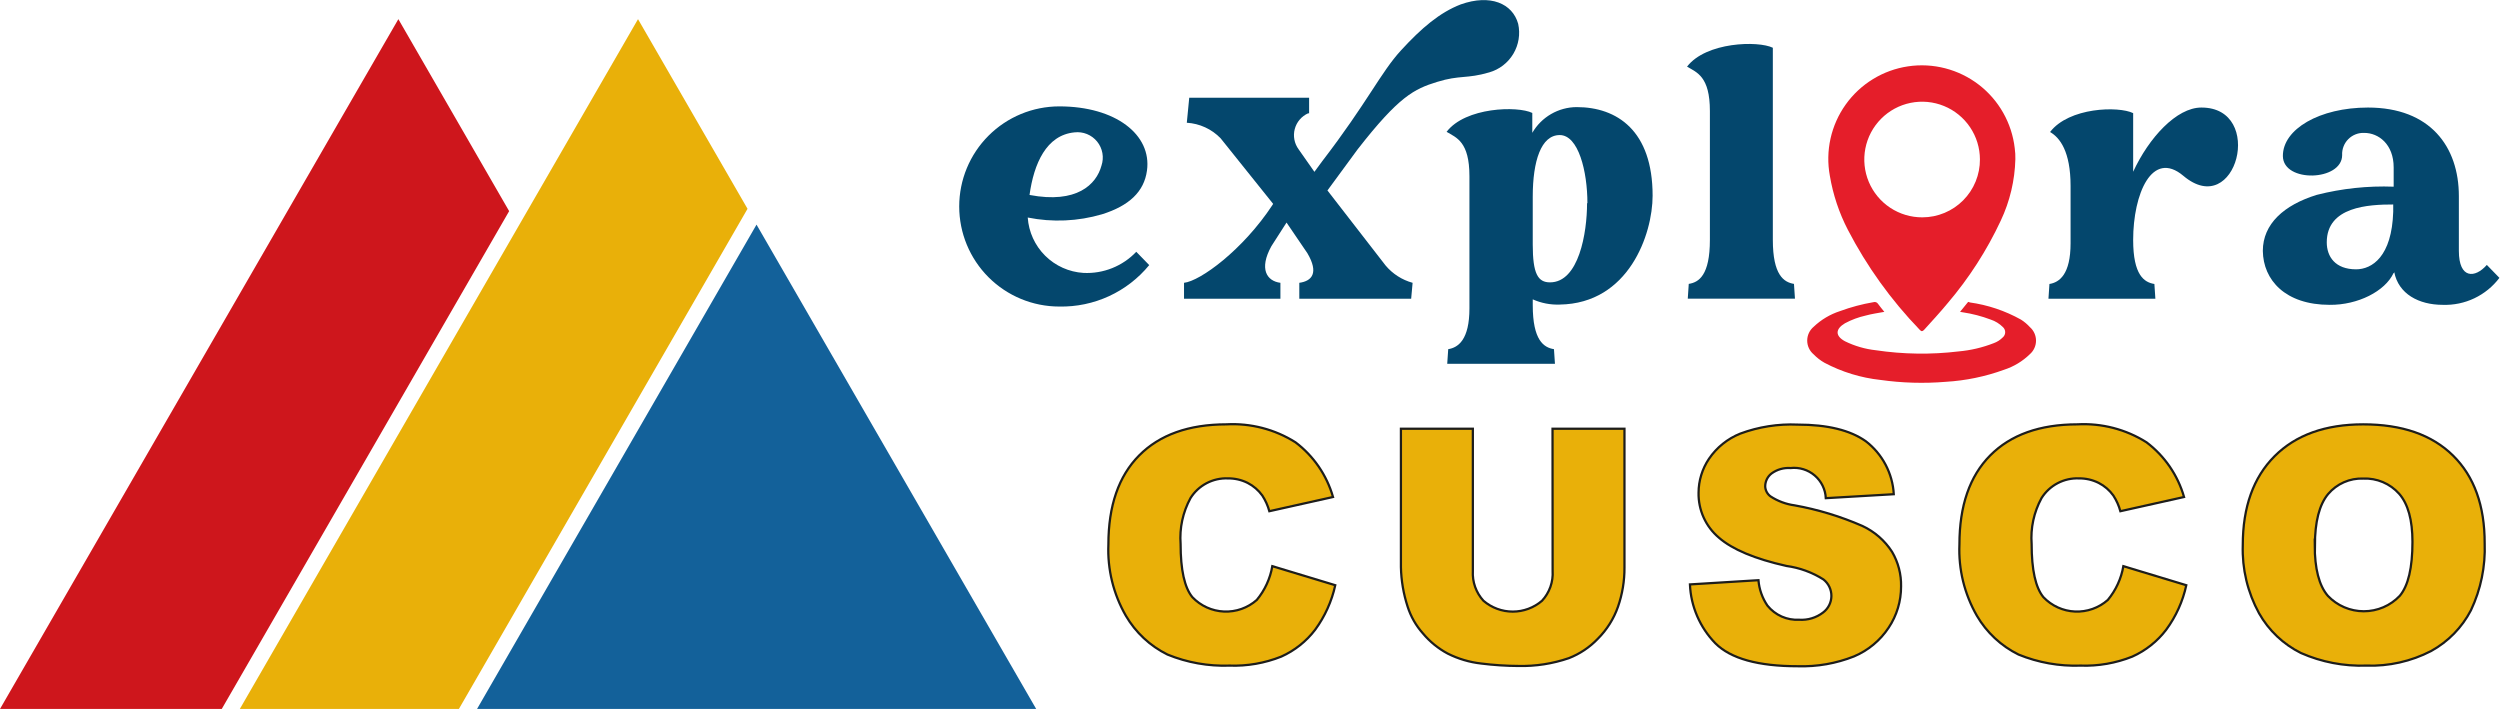
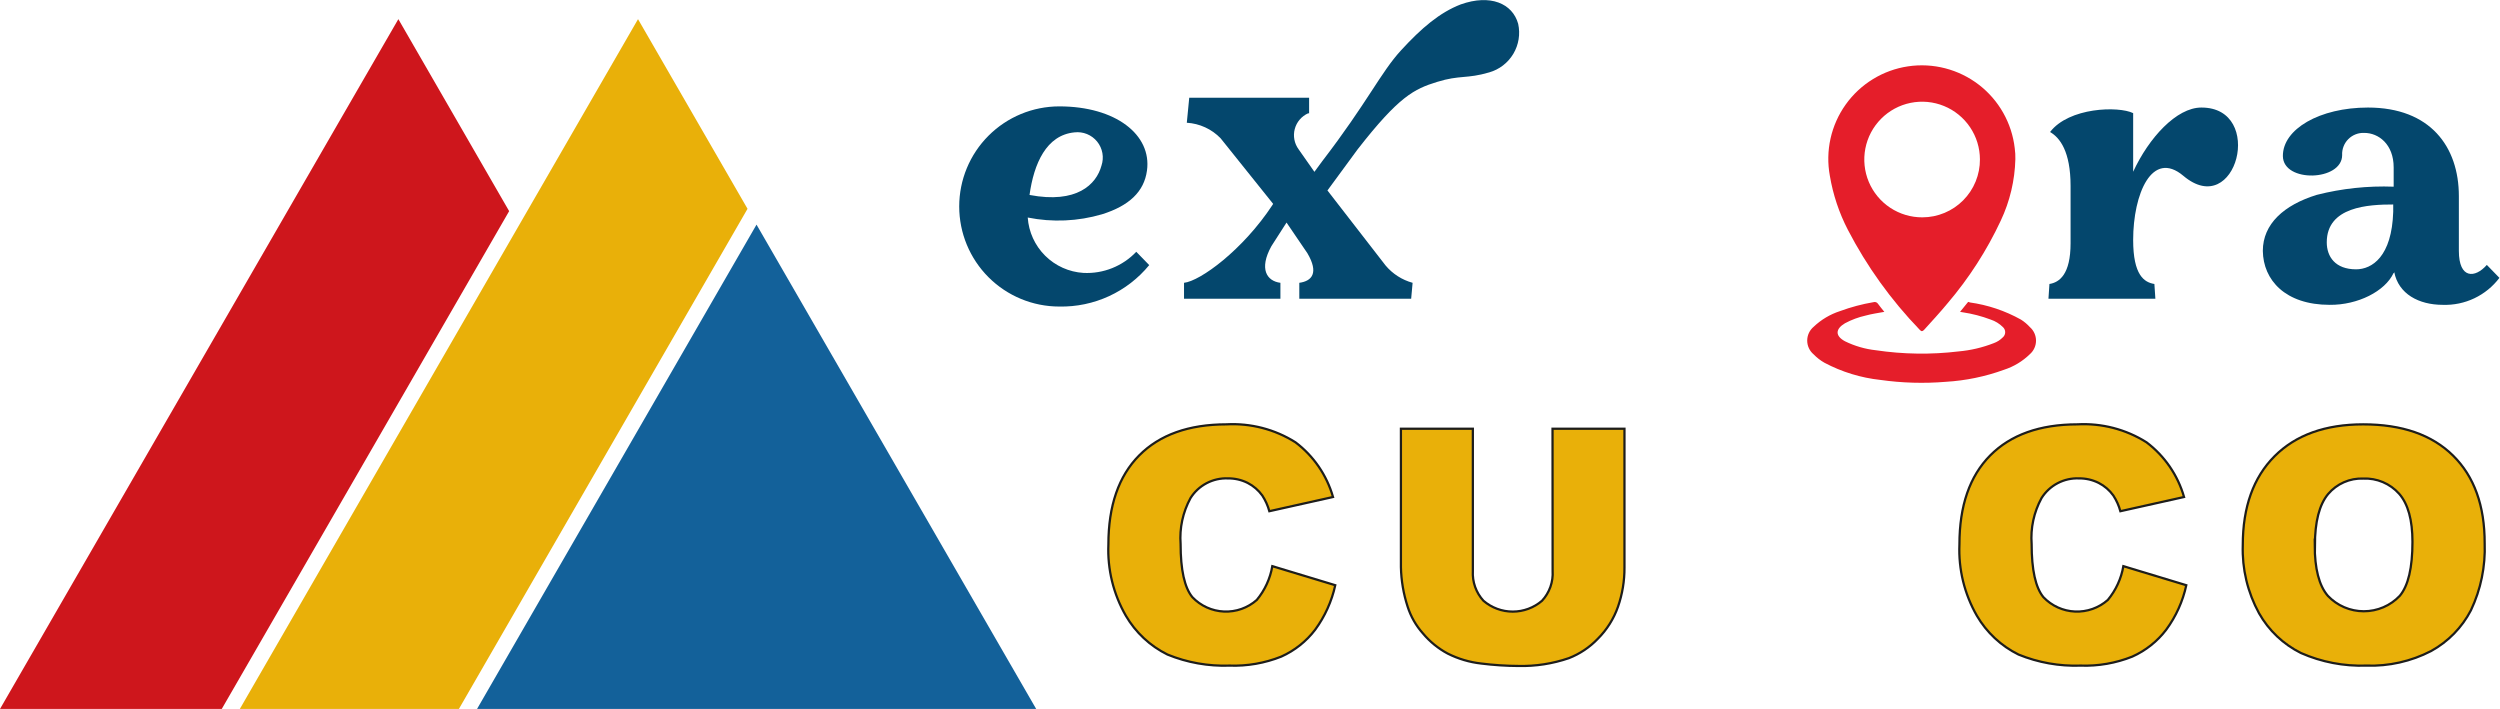
<svg xmlns="http://www.w3.org/2000/svg" width="469" height="133" viewBox="0 0 469 133" fill="none">
  <g clip-path="url(#clip0_20_2)">
    <path d="M215.594 49.732C213.553 52.219 210.975 54.212 208.053 55.559C205.13 56.906 201.941 57.572 198.724 57.508C193.744 57.508 188.969 55.53 185.447 52.009C181.926 48.488 179.948 43.712 179.948 38.733C179.948 33.753 181.926 28.977 185.447 25.456C188.969 21.935 193.744 19.957 198.724 19.957C209.301 19.957 216.1 25.288 215.172 32.002C214.632 35.983 211.798 38.614 206.737 40.2C202.21 41.529 197.428 41.738 192.803 40.808C192.986 43.515 194.149 46.062 196.074 47.975C197.999 49.887 200.554 51.033 203.262 51.199C205.101 51.29 206.937 50.983 208.646 50.299C210.355 49.615 211.896 48.57 213.164 47.235L215.594 49.732ZM193.14 36.573C201.997 38.26 205.674 34.616 206.636 31.074C206.891 30.314 206.951 29.502 206.809 28.713C206.666 27.924 206.327 27.184 205.822 26.561C205.317 25.938 204.663 25.453 203.921 25.151C203.178 24.849 202.371 24.739 201.575 24.832C196.278 25.338 193.95 30.72 193.14 36.573Z" fill="#04476D" />
    <path d="M279.378 13.58C275.16 14.828 273.895 14.036 269.593 15.368C265.292 16.701 262.457 18.067 254.714 27.987L249.029 35.73L259.944 49.816C261.264 51.383 263.029 52.512 265.005 53.055L264.735 56.041H243.749V53.055C246.128 52.734 247.443 51.199 245.267 47.505L241.353 41.752L238.519 46.172C236.141 50.474 237.659 52.734 240.206 53.055V56.041H222.122V53.055C225.159 52.734 233.155 46.914 238.722 38.446L238.84 38.243L228.988 25.945C227.314 24.212 225.05 23.171 222.645 23.027L223.101 18.337H245.588V21.256H245.402C244.791 21.529 244.249 21.935 243.816 22.445C243.382 22.955 243.068 23.556 242.897 24.203C242.725 24.849 242.701 25.527 242.825 26.184C242.949 26.842 243.219 27.464 243.614 28.004L246.583 32.238L248.034 30.264C256.57 19.147 259.016 13.597 262.845 9.43C266.675 5.263 270.066 2.362 274.03 0.827C279.58 -1.147 283.747 0.641 284.81 4.47C285.233 6.395 284.907 8.409 283.898 10.101C282.889 11.794 281.272 13.038 279.378 13.58ZM243.749 28.257V28.139V28.257ZM244.592 46.442L244.407 46.172L244.592 46.442Z" fill="#04476D" />
-     <path d="M310.03 36.708C310.03 43.928 305.559 56.952 292.603 57.137C290.864 57.203 289.132 56.868 287.543 56.159V57.255C287.543 63.852 289.617 65.201 291.524 65.505L291.709 68.254H271.5L271.685 65.505C273.591 65.201 275.666 63.683 275.666 57.863V33.048C275.666 26.57 273.22 25.827 271.381 24.731C274.924 20.092 284.708 19.839 287.458 21.188V24.916C288.304 23.458 289.517 22.245 290.975 21.399C292.434 20.553 294.089 20.102 295.775 20.092C303.349 20.092 310.03 24.495 310.03 36.708ZM297.799 38.125C297.799 32.137 296.112 25.338 292.603 25.338C289.095 25.338 287.543 30.23 287.543 36.894V45.885C287.543 51.385 288.521 52.971 290.781 52.971C296.197 52.971 297.732 43.675 297.732 38.125H297.799Z" fill="#04476D" />
-     <path d="M320.776 45.008V20.817C320.776 14.339 318.33 13.597 316.491 12.5C320.05 7.861 329.818 7.608 332.584 8.958V45.008C332.584 51.621 334.659 52.954 336.549 53.257L336.734 56.024H316.626L316.811 53.257C318.701 52.971 320.776 51.638 320.776 45.008Z" fill="#04476D" />
    <path d="M409.594 32.98C403.724 28.037 400.181 36.354 400.181 45.025C400.181 51.638 402.256 52.971 404.162 53.274L404.348 56.041H384.29L384.475 53.274C386.365 52.971 388.44 51.452 388.44 45.632V34.886C388.44 28.408 386.432 25.827 384.593 24.765C388.136 20.125 397.431 19.872 400.181 21.222V32.221C403.116 25.861 408.312 20.176 412.968 20.176C425.013 20.142 419.564 41.415 409.594 32.98Z" fill="#04476D" />
    <path d="M468.891 52.127C467.655 53.761 466.045 55.074 464.195 55.955C462.345 56.836 460.311 57.259 458.263 57.188C453.793 57.188 449.946 55.164 449.153 51.014C449.153 51.132 449.153 51.199 449.018 51.25C447.433 54.624 442.355 57.239 437.041 57.188C428.724 57.188 424.574 52.532 424.507 47.066C424.507 42.005 428.488 38.446 434.629 36.556C439.338 35.356 444.196 34.839 449.052 35.021V31.411C449.052 27.025 446.184 24.933 443.553 24.933C442.998 24.907 442.445 24.996 441.927 25.196C441.41 25.396 440.94 25.703 440.547 26.095C440.155 26.487 439.849 26.957 439.649 27.475C439.449 27.992 439.359 28.546 439.386 29.1C439.386 33.992 428.319 34.346 428.269 29.286C428.218 24.225 435.168 20.176 444.227 20.176C455.901 20.176 461.283 27.514 461.283 36.793V47.066C461.283 52.38 464.336 52.211 466.529 49.698L468.891 52.127ZM448.968 39.711V38.361C444.379 38.361 436.501 38.733 436.501 45.464C436.501 48.146 438.087 50.524 442.001 50.524C444.987 50.524 448.715 48.146 448.968 39.711Z" fill="#04476D" />
    <path d="M238.688 106.211L250.497 109.787C249.835 112.796 248.554 115.635 246.735 118.121C245.068 120.316 242.875 122.057 240.358 123.182C237.282 124.409 233.985 124.984 230.675 124.869C226.686 125.012 222.712 124.305 219.018 122.794C215.757 121.183 213.04 118.649 211.208 115.506C208.873 111.447 207.738 106.808 207.935 102.129C207.935 94.886 209.858 89.325 213.704 85.445C217.55 81.565 222.999 79.619 230.051 79.608C234.626 79.358 239.165 80.537 243.04 82.982C246.433 85.55 248.901 89.149 250.075 93.238L238.131 95.904C237.845 94.864 237.401 93.874 236.816 92.968C236.095 91.967 235.147 91.152 234.049 90.59C232.908 90.021 231.647 89.731 230.371 89.746C228.977 89.687 227.592 89.998 226.357 90.646C225.121 91.295 224.079 92.259 223.337 93.441C221.903 96.076 221.259 99.069 221.481 102.061C221.481 106.92 222.218 110.243 223.691 112.031C225.247 113.662 227.373 114.628 229.625 114.725C231.877 114.823 234.079 114.045 235.77 112.554C237.282 110.732 238.289 108.545 238.688 106.211Z" fill="#E9B009" stroke="#1D1D1B" stroke-width="0.422" stroke-miterlimit="10" />
    <path d="M291.254 80.434H304.75V106.498C304.764 108.99 304.353 111.465 303.535 113.819C302.741 116.088 301.444 118.147 299.739 119.842C298.22 121.431 296.372 122.669 294.324 123.469C291.281 124.514 288.077 125.01 284.86 124.936C282.531 124.923 280.204 124.771 277.893 124.481C275.695 124.238 273.559 123.603 271.584 122.608C269.809 121.659 268.233 120.376 266.945 118.83C265.635 117.366 264.652 115.641 264.06 113.769C263.287 111.38 262.866 108.89 262.812 106.38V80.434H276.307V107.122C276.25 108.138 276.396 109.156 276.738 110.115C277.08 111.074 277.61 111.955 278.298 112.706C279.827 114.017 281.775 114.738 283.789 114.738C285.803 114.738 287.751 114.017 289.28 112.706C289.976 111.954 290.512 111.068 290.854 110.102C291.196 109.136 291.338 108.111 291.271 107.088L291.254 80.434Z" fill="#E9B009" stroke="#1D1D1B" stroke-width="0.422" stroke-miterlimit="10" />
-     <path d="M317.031 109.636L329.885 108.843C330.024 110.553 330.606 112.199 331.572 113.617C332.287 114.5 333.201 115.2 334.239 115.661C335.277 116.121 336.41 116.328 337.544 116.265C339.143 116.368 340.725 115.889 341.998 114.916C342.479 114.557 342.87 114.092 343.143 113.557C343.416 113.023 343.562 112.433 343.57 111.833C343.578 111.232 343.448 110.639 343.19 110.097C342.932 109.555 342.553 109.08 342.082 108.708C339.98 107.376 337.615 106.512 335.149 106.177C329.233 104.85 325.004 103.079 322.463 100.863C321.239 99.83 320.261 98.537 319.602 97.078C318.942 95.618 318.617 94.03 318.65 92.428C318.659 90.162 319.34 87.948 320.607 86.069C322.05 83.945 324.094 82.301 326.478 81.345C329.917 80.07 333.576 79.496 337.24 79.658C342.841 79.658 347.092 80.704 350.028 82.779C351.565 83.961 352.829 85.461 353.734 87.175C354.639 88.89 355.165 90.779 355.274 92.715L342.521 93.458C342.484 92.643 342.281 91.844 341.923 91.111C341.565 90.379 341.06 89.727 340.44 89.197C339.82 88.667 339.098 88.27 338.318 88.031C337.539 87.792 336.718 87.715 335.908 87.806C334.639 87.714 333.378 88.072 332.348 88.819C331.975 89.104 331.673 89.472 331.465 89.893C331.258 90.314 331.15 90.778 331.15 91.248C331.165 91.615 331.262 91.973 331.435 92.297C331.607 92.622 331.85 92.903 332.146 93.12C333.514 94.014 335.064 94.59 336.684 94.807C341.054 95.594 345.318 96.891 349.387 98.67C351.665 99.73 353.595 101.415 354.954 103.529C356.106 105.49 356.69 107.733 356.64 110.007C356.654 112.762 355.843 115.459 354.312 117.75C352.722 120.153 350.457 122.031 347.801 123.148C344.454 124.472 340.872 125.098 337.274 124.987C329.818 124.987 324.673 123.553 321.805 120.685C318.909 117.714 317.209 113.78 317.031 109.636Z" fill="#E9B009" stroke="#1D1D1B" stroke-width="0.422" stroke-miterlimit="10" />
    <path d="M398.342 106.211L410.151 109.787C409.496 112.799 408.214 115.638 406.389 118.121C404.722 120.316 402.529 122.057 400.012 123.182C396.936 124.409 393.639 124.984 390.329 124.869C386.34 125.012 382.366 124.305 378.672 122.794C375.411 121.183 372.694 118.649 370.862 115.506C368.527 111.447 367.392 106.808 367.589 102.129C367.589 94.886 369.512 89.325 373.358 85.445C377.204 81.565 382.653 79.619 389.705 79.608C394.28 79.358 398.819 80.537 402.694 82.982C406.087 85.55 408.555 89.149 409.729 93.238L397.785 95.904C397.499 94.864 397.055 93.874 396.47 92.968C395.753 91.964 394.804 91.148 393.703 90.59C392.562 90.021 391.301 89.731 390.025 89.746C388.631 89.687 387.246 89.998 386.011 90.646C384.775 91.295 383.733 92.259 382.991 93.441C381.557 96.076 380.913 99.069 381.135 102.061C381.135 106.92 381.872 110.243 383.345 112.031C384.901 113.662 387.027 114.628 389.279 114.725C391.531 114.823 393.733 114.045 395.424 112.554C396.936 110.732 397.943 108.545 398.342 106.211Z" fill="#E9B009" stroke="#1D1D1B" stroke-width="0.422" stroke-miterlimit="10" />
    <path d="M420.745 102.264C420.745 95.122 422.736 89.561 426.717 85.579C430.698 81.598 436.237 79.608 443.333 79.608C450.621 79.608 456.244 81.564 460.203 85.478C464.162 89.392 466.135 94.869 466.124 101.909C466.289 106.251 465.404 110.568 463.543 114.494C461.862 117.724 459.261 120.383 456.07 122.136C452.318 124.077 448.129 125.018 443.907 124.869C439.699 125.011 435.513 124.203 431.66 122.507C428.352 120.865 425.613 118.267 423.798 115.051C421.652 111.139 420.597 106.723 420.745 102.264ZM434.241 102.264C434.241 106.683 435.05 109.855 436.704 111.778C437.573 112.693 438.62 113.421 439.78 113.919C440.94 114.416 442.189 114.673 443.451 114.673C444.714 114.673 445.963 114.416 447.123 113.919C448.283 113.421 449.329 112.693 450.199 111.778C451.785 109.889 452.578 106.515 452.578 101.656C452.578 97.54 451.746 94.532 450.081 92.631C449.239 91.685 448.196 90.938 447.029 90.445C445.862 89.952 444.599 89.725 443.333 89.78C442.088 89.733 440.849 89.97 439.709 90.473C438.57 90.975 437.559 91.731 436.754 92.682C435.101 94.672 434.274 97.877 434.274 102.365L434.241 102.264Z" fill="#E9B009" stroke="#1D1D1B" stroke-width="0.422" stroke-miterlimit="10" />
    <path d="M367.707 58.504L369.141 56.733C369.242 56.597 369.377 56.631 369.512 56.733C372.889 57.2 376.15 58.293 379.128 59.955C379.751 60.35 380.318 60.826 380.815 61.372C381.174 61.688 381.461 62.078 381.658 62.514C381.855 62.95 381.957 63.423 381.957 63.902C381.957 64.381 381.855 64.854 381.658 65.29C381.461 65.727 381.174 66.116 380.815 66.433C379.443 67.773 377.781 68.778 375.956 69.368C372.441 70.647 368.759 71.409 365.025 71.628C360.936 71.966 356.823 71.847 352.76 71.274C349.09 70.875 345.529 69.782 342.268 68.052C341.522 67.628 340.84 67.099 340.243 66.483C339.864 66.166 339.559 65.77 339.35 65.323C339.141 64.876 339.032 64.388 339.032 63.894C339.032 63.4 339.141 62.912 339.35 62.464C339.559 62.017 339.864 61.621 340.243 61.304C341.645 59.97 343.328 58.967 345.169 58.369C347.221 57.612 349.339 57.047 351.495 56.682C351.645 56.639 351.804 56.645 351.95 56.7C352.096 56.755 352.22 56.855 352.305 56.986C352.659 57.492 353.064 57.947 353.503 58.504C352.288 58.723 351.124 58.892 350.011 59.196C348.652 59.499 347.34 59.987 346.114 60.646C344.275 61.743 344.275 63.025 346.114 64.02C347.935 64.916 349.899 65.487 351.917 65.707C357.057 66.472 362.277 66.545 367.437 65.926C369.698 65.724 371.919 65.202 374.033 64.374C374.669 64.145 375.245 63.776 375.72 63.295C375.862 63.174 375.976 63.025 376.055 62.856C376.133 62.687 376.174 62.503 376.174 62.316C376.174 62.13 376.133 61.946 376.055 61.777C375.976 61.608 375.862 61.458 375.72 61.338C375.083 60.709 374.309 60.236 373.459 59.955C371.764 59.314 370.005 58.856 368.213 58.588L367.707 58.504Z" fill="#E51E2A" />
    <path d="M377.964 27.801C377.695 25.462 376.959 23.201 375.799 21.153C374.639 19.104 373.078 17.31 371.21 15.878C369.341 14.445 367.204 13.403 364.925 12.814C362.645 12.225 360.271 12.1 357.942 12.448C355.614 12.795 353.379 13.608 351.372 14.838C349.364 16.067 347.624 17.688 346.256 19.604C344.888 21.52 343.919 23.691 343.408 25.989C342.897 28.287 342.853 30.665 343.28 32.98C343.873 36.508 345.011 39.923 346.654 43.102C350.221 49.98 354.767 56.304 360.149 61.878C360.47 62.215 360.639 62.198 360.959 61.878C362.477 60.191 363.945 58.622 365.345 56.918C369.363 52.212 372.728 46.986 375.349 41.381C377.051 37.772 377.982 33.848 378.082 29.859C378.099 29.171 378.059 28.483 377.964 27.801ZM360.639 40.774C358.492 40.784 356.392 40.157 354.602 38.973C352.812 37.788 351.414 36.1 350.584 34.121C349.755 32.141 349.531 29.961 349.941 27.854C350.351 25.747 351.376 23.81 352.888 22.287C354.4 20.763 356.329 19.722 358.432 19.296C360.536 18.869 362.718 19.076 364.704 19.891C366.689 20.705 368.389 22.09 369.587 23.871C370.785 25.651 371.428 27.747 371.435 29.893C371.444 31.317 371.171 32.729 370.633 34.048C370.095 35.367 369.301 36.566 368.298 37.577C367.295 38.588 366.102 39.391 364.787 39.939C363.473 40.488 362.063 40.772 360.639 40.774Z" fill="#E51E2A" />
-     <path d="M74.732 3.593L64.172 21.863L0 133H41.6L95.516 39.61L74.732 3.593Z" fill="#CE161C" />
+     <path d="M74.732 3.593L64.172 21.863L0 133H41.6L95.516 39.61Z" fill="#CE161C" />
    <path d="M119.69 3.593L44.991 133H86.086L140.237 39.171L119.69 3.593Z" fill="#E9B009" />
    <path d="M89.493 133H194.389L141.924 42.14L89.493 133Z" fill="#13619A" />
  </g>
  <defs>
    <clipPath id="clip0_20_2">
      <rect width="468.891" height="133" fill="white" />
    </clipPath>
  </defs>
</svg>